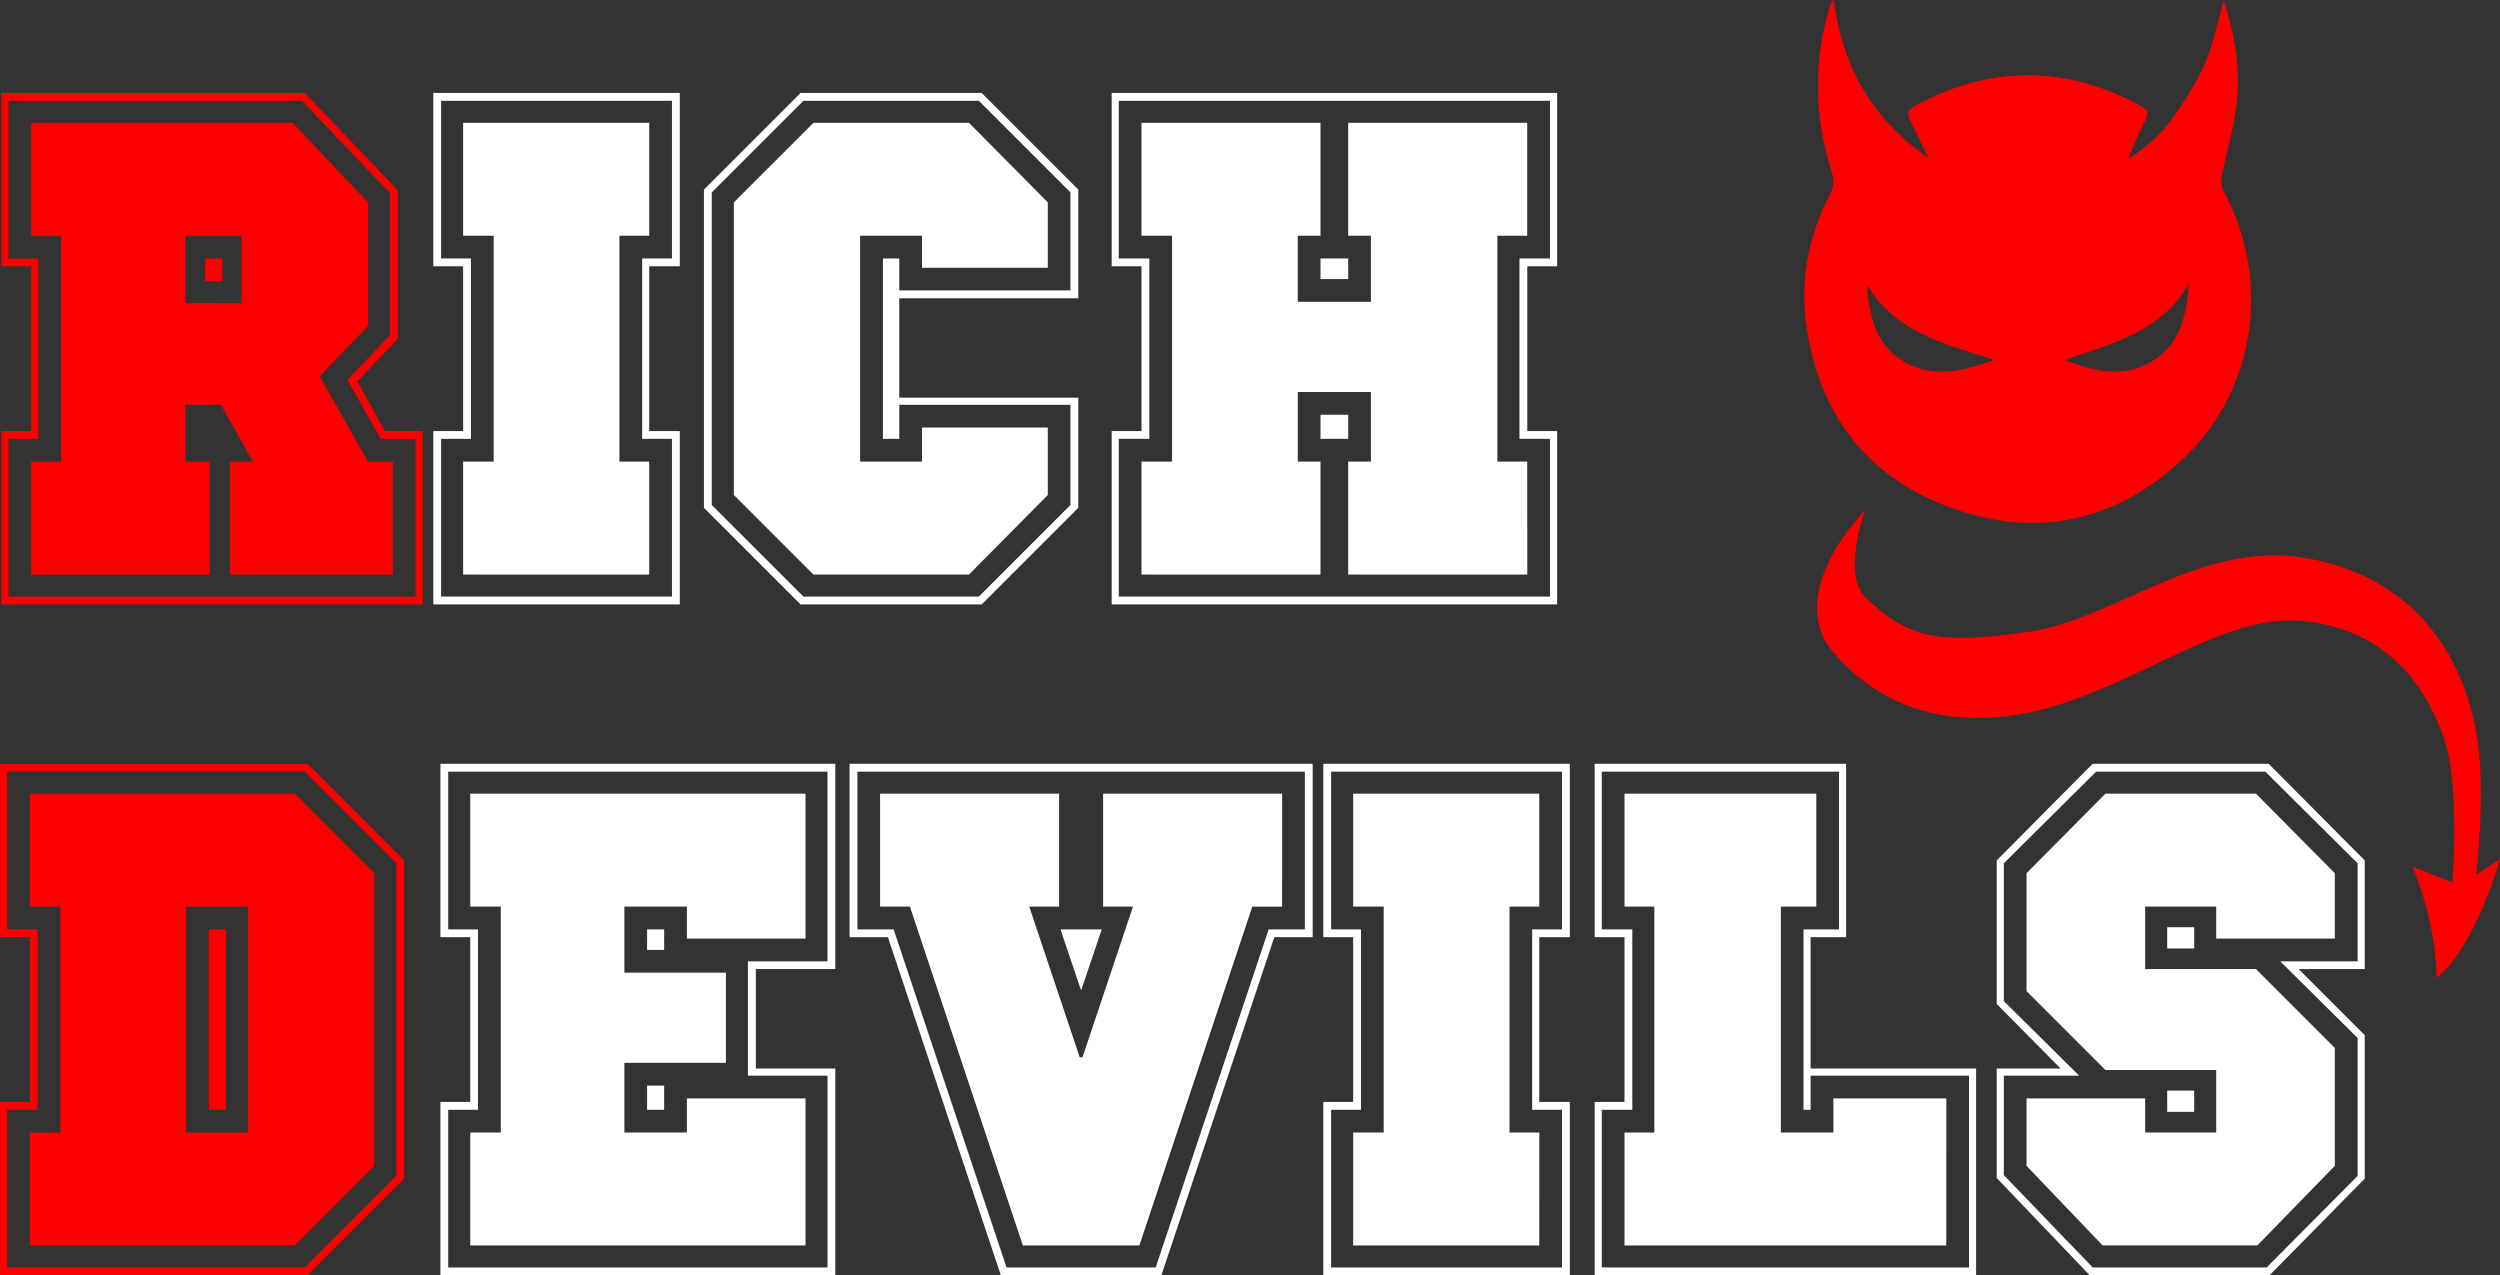
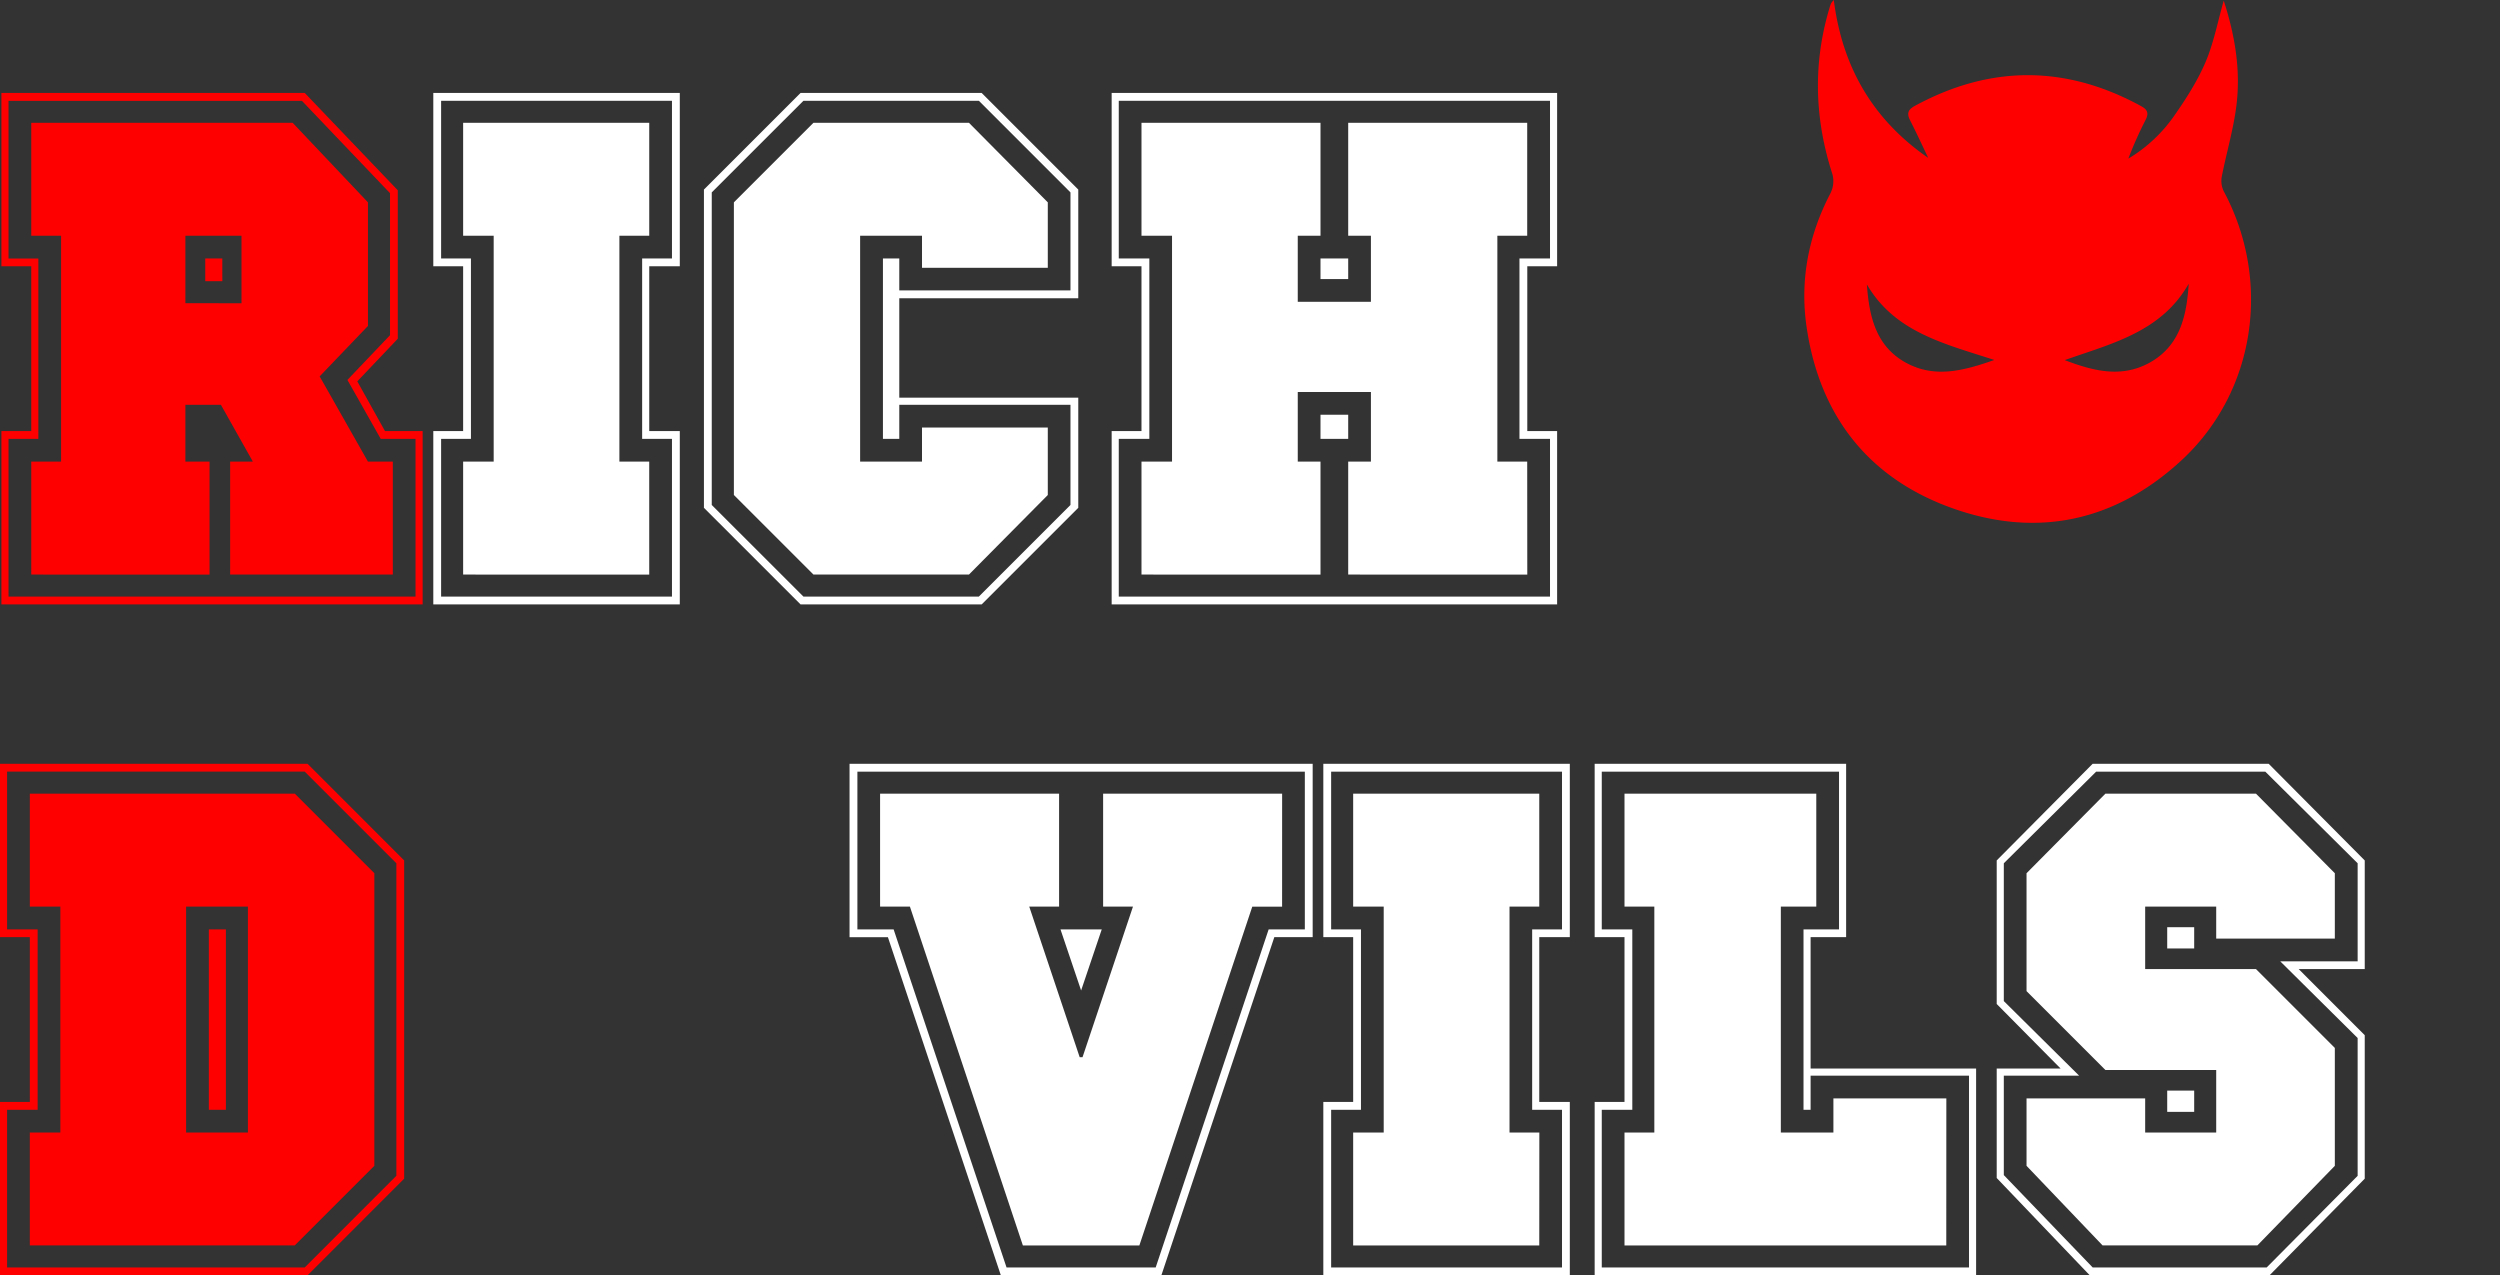
<svg xmlns="http://www.w3.org/2000/svg" id="Слой_2" data-name="Слой 2" viewBox="0 0 1575.62 803.74">
  <rect x="0" y="0" width="1575.62" height="803.74" fill="#333333" stroke="none" />
  <defs>
    <style>.cls-1{fill:red;}.cls-2{fill:#fff;}</style>
  </defs>
  <path class="cls-1" d="M458,514.16H192.52V404.93h18.81V301.06H192.52V191.83H383.69l58.64,61.33v93.57l-25.52,26.86,17.46,31.34H458Zm-4.48-4.92V409.85H431.59l-21-37.16,26.86-28.2V255l-55.52-58.2H197v99.39h18.8V409.85H197v99.39ZM439.2,495.36H336.68V424.18H351l-20.15-35.82H308.47v35.82H323.7v71.18H211.33V424.18h18.8V281.81h-18.8V210.63H376.07l47.46,50.14v77.9l-30.44,31.78,30.44,53.73H439.2Zm-95.36-171V281.81H308.47v42.53Zm-12.09-13.88H321V296.14h10.74Z" transform="translate(-191.63 -133.24)" />
  <path class="cls-2" d="M620.07,514.16H464.72V404.93h18.8V301.06h-18.8V191.83H620.07V301.06H600.81V404.93h19.26Zm-4.93-4.92V409.85h-18.8V296.14h18.8V196.75H469.64v99.39h18.8V409.85h-18.8v99.39Zm-14.33-13.88H483.52V424.18h19.25V281.81H483.52V210.63H600.81v71.18H582V424.18h18.8Z" transform="translate(-191.63 -133.24)" />
  <path class="cls-2" d="M871.21,453.28l-60.88,60.88H696.17l-60.89-60.88V252.71l60.89-60.88H810.33l60.88,60.88v68.5H758.4v62.67H871.21Zm-4.92-1.79V388.36H758.4v21.49H748.1V296.14h10.3v20.14H866.29V254.5l-57.75-57.75H698L640.21,254.5v197L698,509.24H808.54ZM852,445.22l-49.69,50.14h-98l-50.15-50.14V260.77l50.15-50.14h98L852,260.77V302H772.72V281.81h-39V424.18h39V402.69H852Z" transform="translate(-191.63 -133.24)" />
  <path class="cls-2" d="M1173,514.16H892.25V404.93h18.8V301.06h-18.8V191.83H1173V301.06h-18.8V404.93H1173Zm-4.48-4.92V409.85h-19.25V296.14h19.25V196.75H896.73v99.39H916V409.85H896.73v99.39Zm-14.32-13.88H1041.33V424.18h14.32V380.3h-46.11v43.88h14.33v71.18H911.05V424.18H930.3V281.81H911.05V210.63h112.82v71.18h-14.33v41.64h46.11V281.81h-14.32V210.63h112.82v71.18h-18.81V424.18h18.81ZM1041.33,309.12h-17.46v-13h17.46Zm0,100.73h-17.46V394.63h17.46Z" transform="translate(-191.63 -133.24)" />
  <path class="cls-1" d="M446.36,876.1,385.48,937H191.63V827.75h18.8V723.88h-18.8V614.64H385.48l60.88,60.89Zm-4.92-1.8v-197l-57.75-57.75H196.1V719h19.25V832.67H196.1v99.38H383.69ZM427.56,868l-50.14,50.14h-167V847h19.25V704.63H210.43V633.45h167l50.14,50.14Zm-79.69-21V704.63H308.92V847ZM334,832.67H323.25V719H334Z" transform="translate(-191.63 -133.24)" />
-   <path class="cls-2" d="M718.1,937H469.19V827.75H488V723.88h-18.8V614.64H718.1V744H668V806.7H718.1Zm-4.92-4.93V811.18H663V739.1h50.14V619.57H474.11V719h18.8V832.67h-18.8v99.38ZM699.3,918.18H488V847h19.25V704.63H488V633.45H699.3v91.33H624.54V704.63h-39.4v41.63h64v56.86h-64V847h39.4V825.51H699.3ZM610.21,731.94H599.46V719h10.75Zm0,100.73H599.46V817.44h10.75Z" transform="translate(-191.63 -133.24)" />
  <path class="cls-2" d="M1018.94,723.88H994.77L923.58,937H822.41l-71.18-213.1H727.05V614.64h291.89ZM1014,719V619.57H732V719h22.84L826,932.05h94L991.19,719Zm-14.33-14.33h-18.8L909.71,918.18H836.29L765.1,704.63H746.3V633.45H859.12v71.18H840.31l31.79,94.91h1.79l31.79-94.91H886.87V633.45H999.69ZM886,719l-13,38.49L860,719Z" transform="translate(-191.63 -133.24)" />
  <path class="cls-2" d="M1181,937H1025.65V827.75h18.81V723.88h-18.81V614.64H1181V723.88h-19.25V827.75H1181Zm-4.92-4.93V832.67h-18.81V719h18.81V619.57h-145.5V719h18.8V832.67h-18.8v99.38Zm-14.33-13.87H1044.46V847h19.25V704.63h-19.25V633.45h117.29v71.18H1143V847h18.8Z" transform="translate(-191.63 -133.24)" />
  <path class="cls-2" d="M1437.07,937H1196.66V827.75h18.81V723.88h-18.81V614.64h158.49V723.88h-22.39V806.7h104.31Zm-4.47-4.93V811.18h-99.84v21.49h-4.47V719h22.38V619.57H1201.14V719h19.25V832.67h-19.25v99.38Zm-14.33-13.87h-202.8V847h18.8V704.63h-18.8V633.45h120.87v71.18H1314V847h33.13V825.51h71.18Z" transform="translate(-191.63 -133.24)" />
  <path class="cls-2" d="M1682,876.1,1622,937H1508.7l-58.65-61.33V806.7h40.29L1450.05,766V675.53l60.44-60.89h111L1682,675.53V744h-41.63L1682,785.66Zm-4.47-1.8V787.45l-48.8-48.35h48.8V677.32l-58.2-57.75H1512.73l-58.2,57.75v86.85l47.45,47h-47.45v62.67l56,58.2h109.68ZM1663.15,868l-48.8,50.14h-97.6L1468.85,868V825.51h74.77V847h44.77V807.6h-69.84l-49.7-49.7V683.59l49.7-50.14h94.91l49.69,50.14v41.19h-74.76V704.63h-44.77V744h69.84l49.69,49.69Zm-88.64-137h-17V717.61h17Zm0,103h-17V820.58h17Z" transform="translate(-191.63 -133.24)" />
  <path class="cls-1" d="M1347.38,133.24c5.35,42.38,24.73,75.51,59.51,99.51-3.78-7.89-7.42-15.85-11.41-23.64-2.18-4.26-1.4-6.76,2.87-9.08q71.6-38.94,143,.25c4.11,2.26,4.45,4.72,2.51,8.57A246.2,246.2,0,0,0,1533,233.22a94,94,0,0,0,28.74-26.75c7.51-10.74,14.75-22,19.89-34,5.2-12.14,7.67-25.46,11.5-38.84,7.07,21.81,10.85,43.95,7.94,66.58-1.92,15-6.31,29.63-9.2,44.5a14.94,14.94,0,0,0,1.31,9.15c30.17,56.36,20.08,126.08-26.37,169.21-41.7,38.73-91.12,49.56-144.66,30.48-53.35-19-84-58.83-92-114.79-4.18-29.28,1.38-57.55,15.27-84a16.93,16.93,0,0,0,1.07-11.79c-11.25-34.81-12.35-69.67-1.8-104.79a28.47,28.47,0,0,1,1-2.87A13.56,13.56,0,0,1,1347.38,133.24Zm223.68,178.82c-17.34,30.47-48.55,37.66-78.16,48.14,17.45,6.65,35.22,11.42,52.91,1.95C1565.58,351.56,1569.81,332.31,1571.06,312.06Zm-202.84.42c1.44,20.17,5.63,39.22,25.11,49.62,17.68,9.43,35.47,5,55.24-2C1416.8,349.8,1385.74,342.54,1368.22,312.48Z" transform="translate(-191.63 -133.24)" />
-   <path class="cls-1" d="M1367.25,454.55s-52.21,52.42-20,90c30,35,70,45,110,40,69.46-8.68,130-65,185-60s79.39,43.18,90,75c10,30,5,90,5,90l-25-10s15,35,15,70c25-20,40-75,40-75l-15,10s6.51-54.18,0-90c-10-55-45-100-110-110s-120,40-172.67,47c-51.91,6.92-73.71,6.6-102.33-22C1352.25,494.55,1367.25,454.55,1367.25,454.55Z" transform="translate(-191.63 -133.24)" />
</svg>